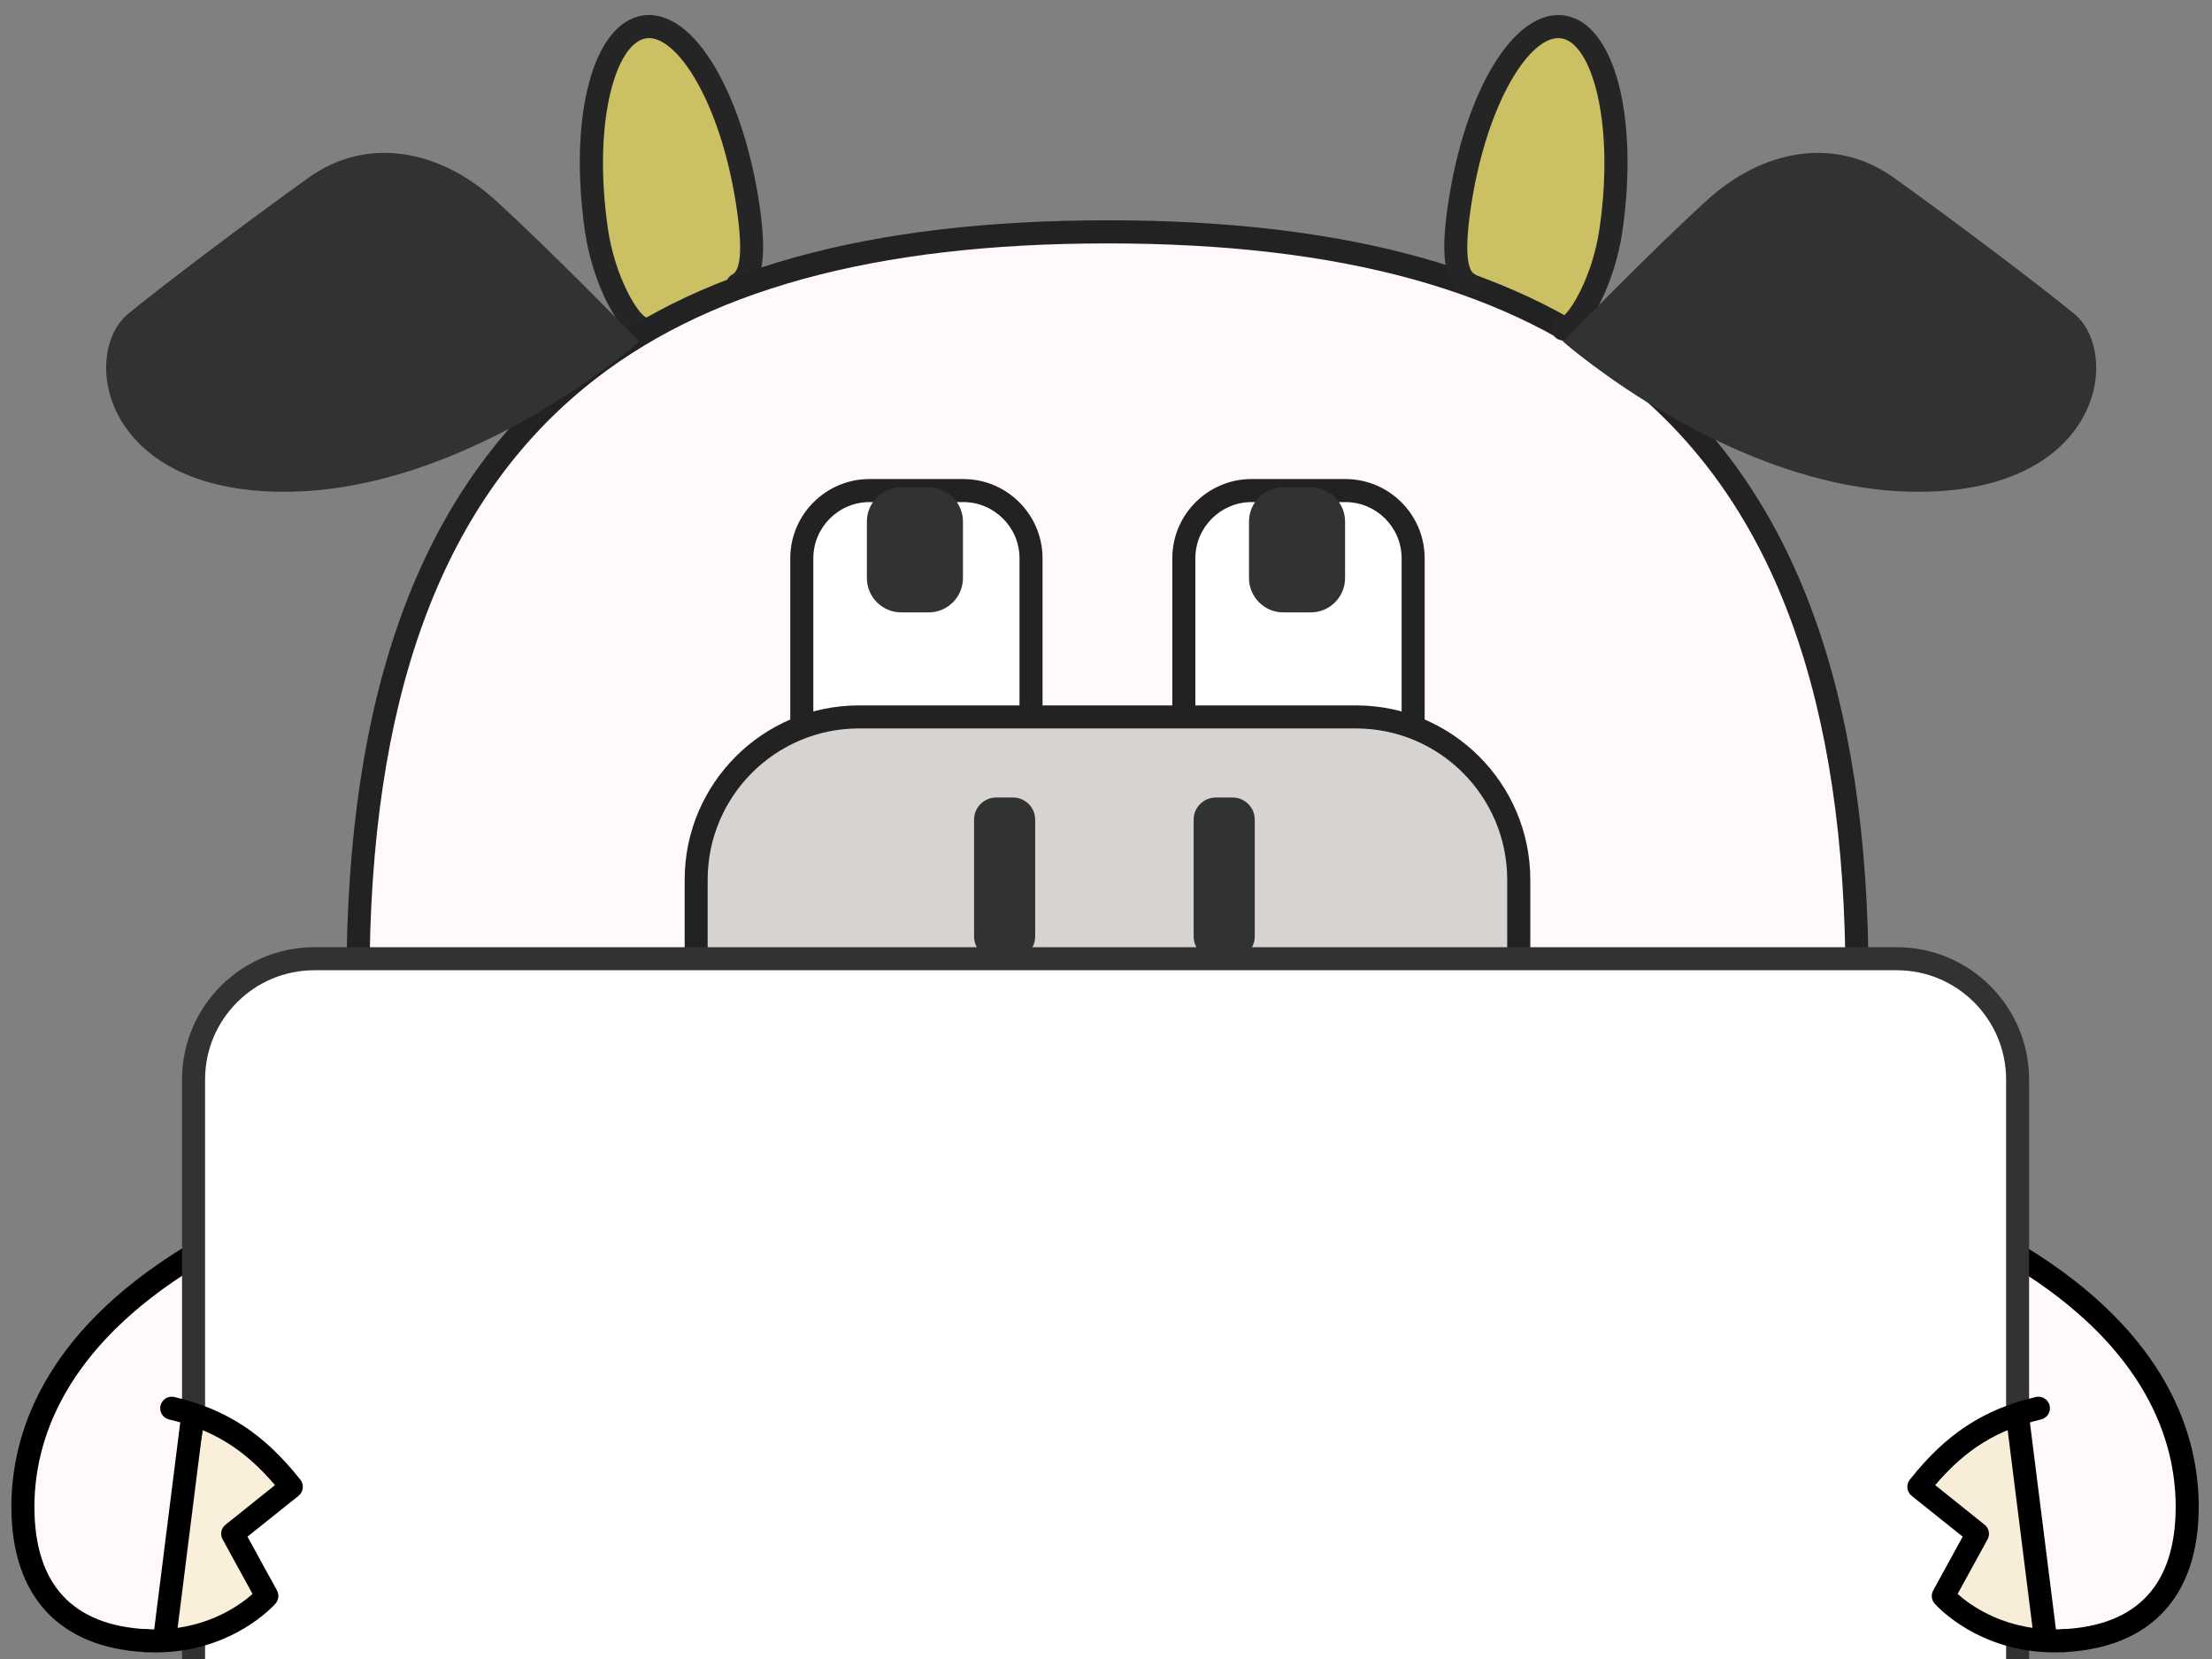
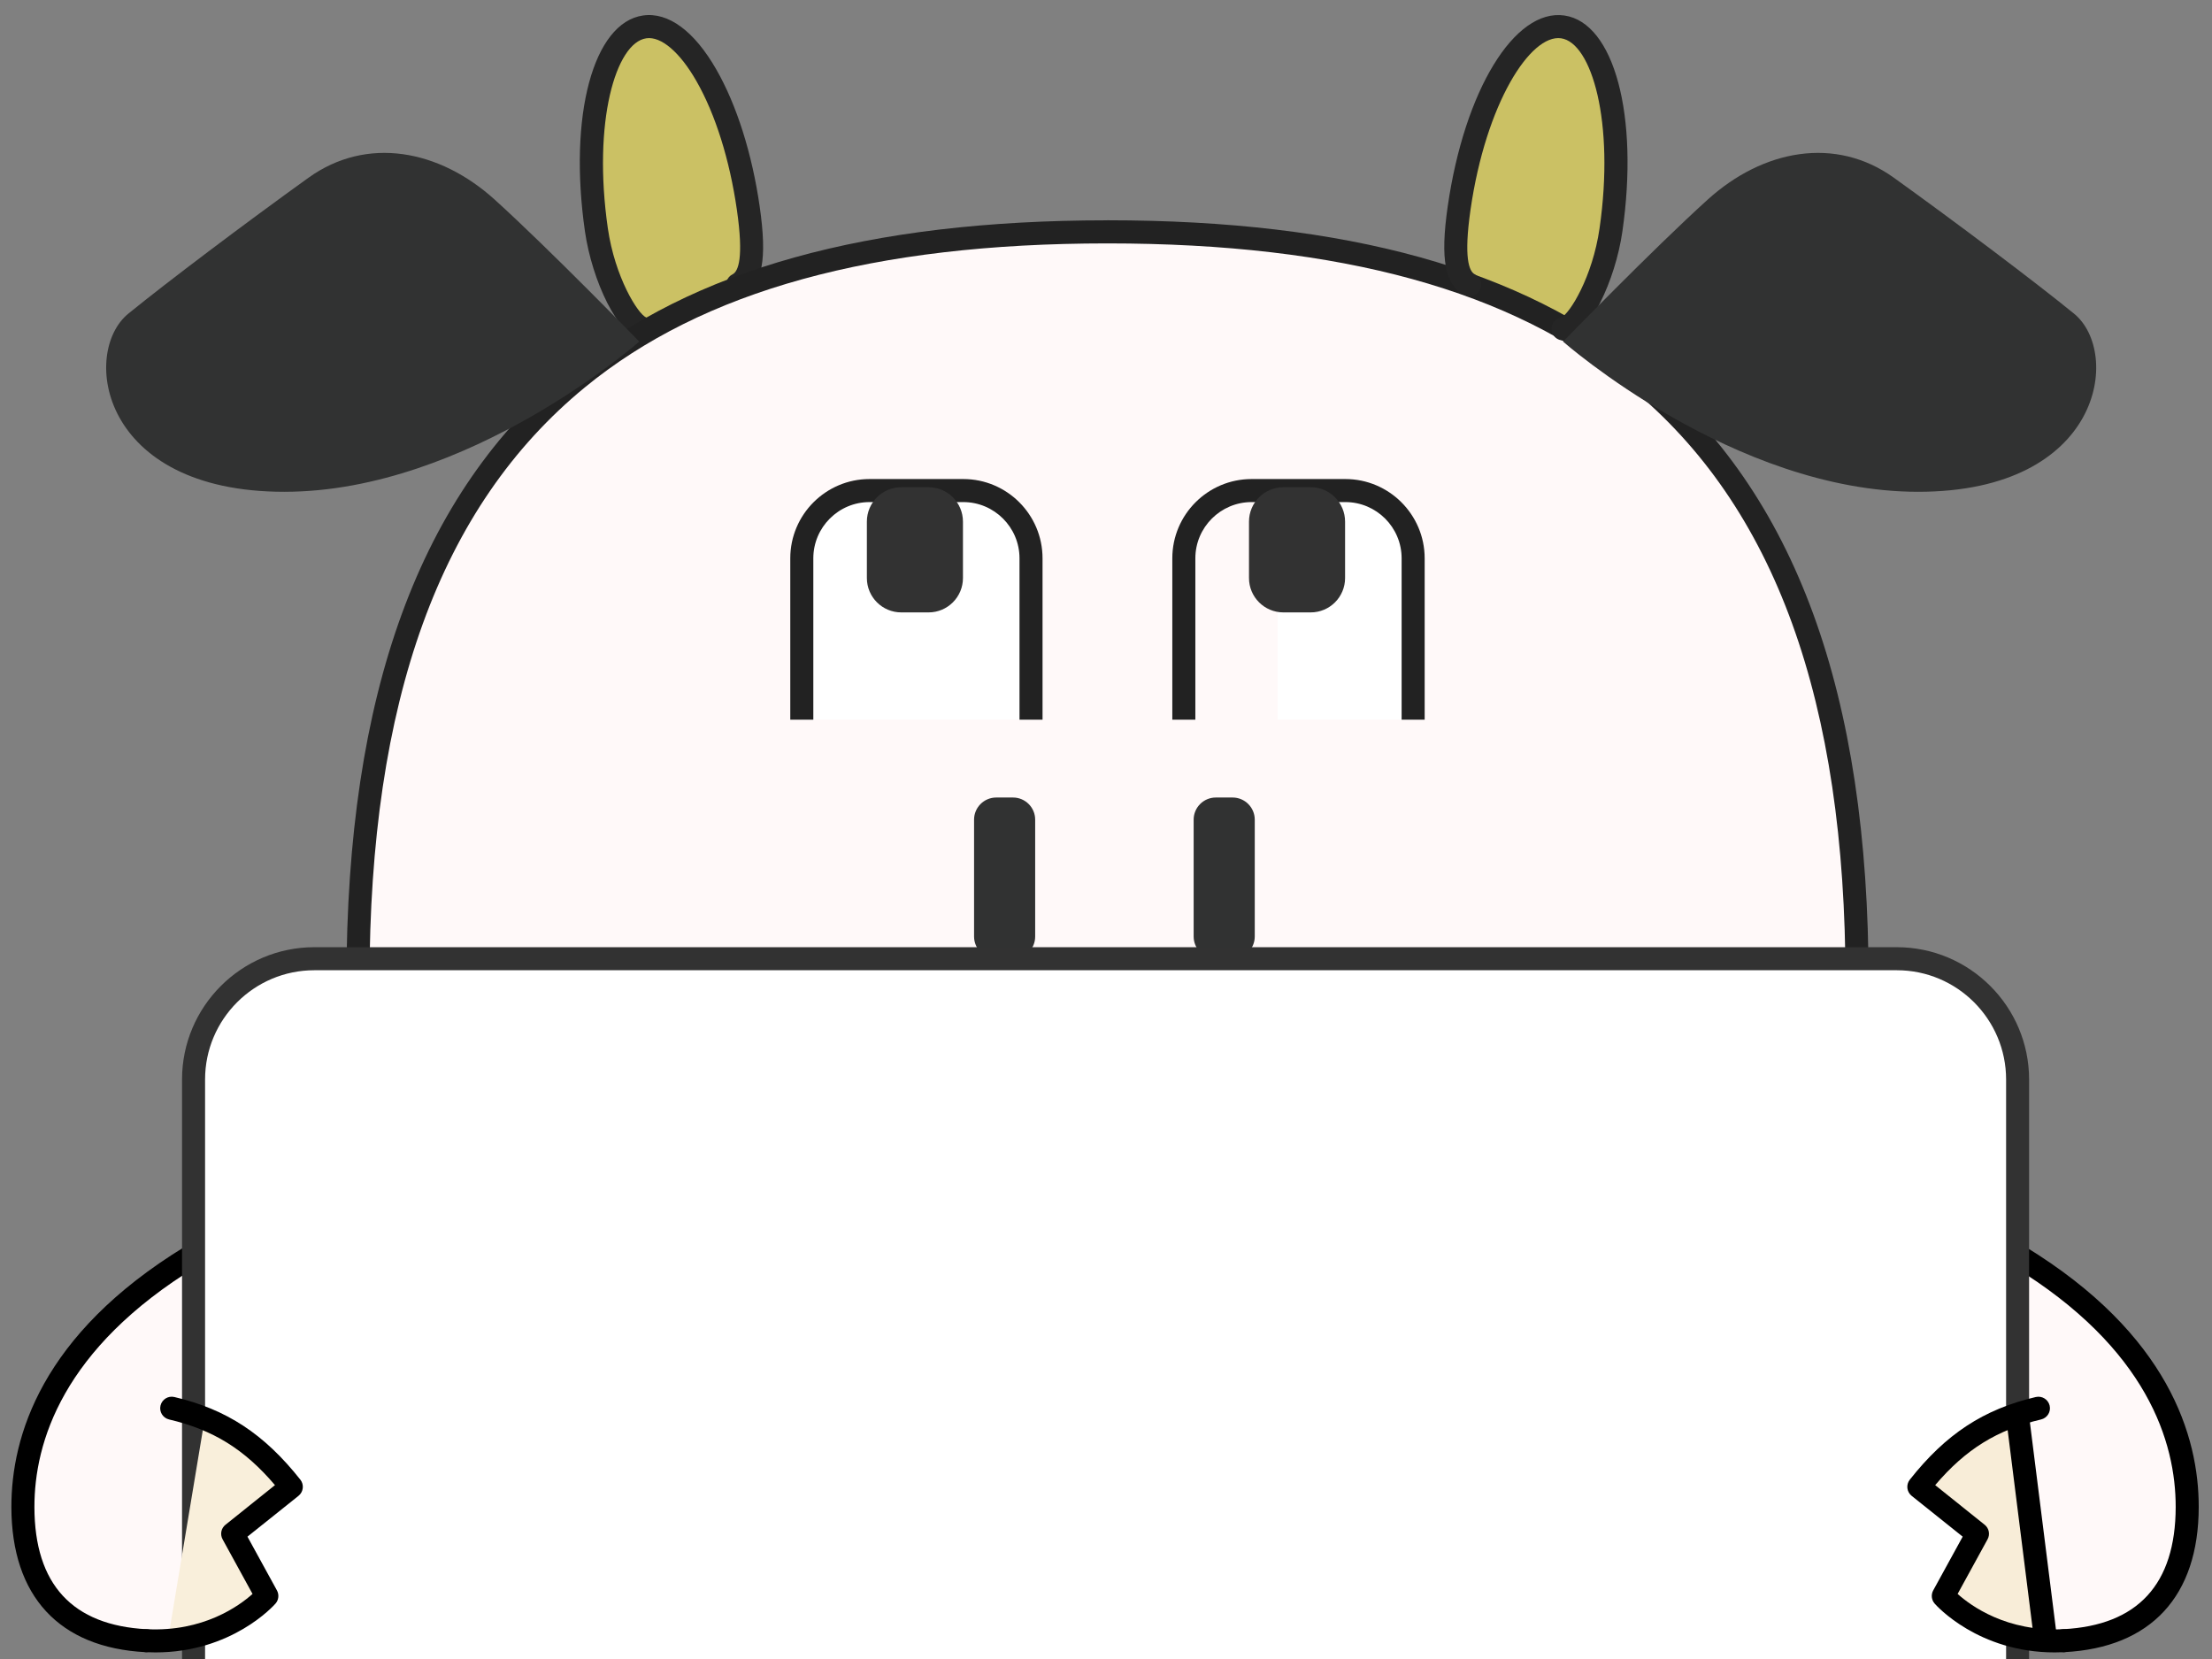
<svg xmlns="http://www.w3.org/2000/svg" version="1.1" id="レイヤー_1" x="0px" y="0px" viewBox="0 0 480 360" style="enable-background:new 0 0 480 360;" xml:space="preserve">
  <rect x="0" y="0" width="480" height="360" fill="#808080" stroke="none" />
  <style type="text/css">
	.st0{fill:#CBC164;}
	.st1{fill:#FFF9F9;}
	.st2{fill:#FFFFFF;}
	.st3{fill:#D6D3D0;}
	.st4{fill:#222222;}
	.st5{fill:#313232;}
	.st6{fill:#252525;}
	.st7{fill:#323232;}
	.st8{fill:none;stroke:#000000;stroke-width:5;stroke-linecap:round;stroke-linejoin:round;stroke-miterlimit:10;}
	.st9{fill:#FFFFFF;stroke:#000000;stroke-width:5;stroke-linecap:round;stroke-linejoin:round;stroke-miterlimit:10;}
	.st10{fill:#F8EDD8;}
	.st11{fill:#F9EFDB;}
	.st12{fill:#202020;}
	.st13{fill:#D8D4D1;}
	.st14{fill:#D57869;}
	.st15{fill:#9C99A4;}
	.st16{fill:#FDF8F9;}
</style>
  <path class="st0" d="M160.07,61.77c2.72-1.35,3.92-5.39,2.31-16.61C159.06,22.13,149,4.52,139.9,5.83s-13.79,21.04-10.47,44.06  c1.65,11.43,7.33,21.04,10.39,21.47" />
  <path class="st0" d="M318.93,61.77c-2.72-1.35-3.92-5.39-2.31-16.61C319.94,22.13,330,4.52,339.1,5.83  c9.1,1.31,13.79,21.04,10.47,44.06c-1.65,11.43-7.33,21.04-10.39,21.47" />
  <path class="st1" d="M399.24,367.63c4.3-59.24,3.73-118.97,3.73-154.65c0-132.03-72.81-162.65-162.63-162.66v0c0,0-0.01,0-0.01,0  s-0.01,0-0.01,0v0C150.49,50.33,77.68,80.95,77.68,212.98c0,35.7-0.57,95.46,3.73,154.73" />
-   <path class="st2" d="M306.65,156.17v-35.02c0-8.12-6.58-14.7-14.7-14.7H271.6c-8.12,0-14.7,6.58-14.7,14.7v35.02" />
-   <path class="st3" d="M312.94,227.33H167.69c-9.14,0-16.62-7.48-16.62-16.62v-19.82c0-19.43,15.89-35.32,35.32-35.32h107.86  c19.43,0,35.32,15.89,35.32,35.32v19.82C329.57,219.85,322.09,227.33,312.94,227.33z" />
+   <path class="st2" d="M306.65,156.17v-35.02c0-8.12-6.58-14.7-14.7-14.7c-8.12,0-14.7,6.58-14.7,14.7v35.02" />
  <path class="st2" d="M223.73,156.17v-35.02c0-8.12-6.58-14.7-14.7-14.7h-20.35c-8.12,0-14.7,6.58-14.7,14.7v35.02" />
-   <path class="st4" d="M312.94,229.83H167.69c-10.54,0-19.12-8.58-19.12-19.12v-19.82c0-20.85,16.97-37.82,37.82-37.82h107.86  c20.85,0,37.82,16.97,37.82,37.82v19.82C332.07,221.25,323.49,229.83,312.94,229.83z M186.38,158.07  c-18.1,0-32.82,14.72-32.82,32.82v19.82c0,7.79,6.34,14.12,14.12,14.12h145.26c7.79,0,14.12-6.34,14.12-14.12v-19.82  c0-18.1-14.72-32.82-32.82-32.82H186.38z" />
  <path class="st5" d="M267.48,208.03h-3.66c-2.64,0-4.8-2.16-4.8-4.8v-25.37c0-2.64,2.16-4.8,4.8-4.8h3.66c2.64,0,4.8,2.16,4.8,4.8  v25.37C272.28,205.87,270.12,208.03,267.48,208.03z" />
  <path class="st5" d="M219.83,208.03h-3.66c-2.64,0-4.8-2.16-4.8-4.8v-25.37c0-2.64,2.16-4.8,4.8-4.8h3.66c2.64,0,4.8,2.16,4.8,4.8  v25.37C224.64,205.87,222.47,208.03,219.83,208.03z" />
  <path class="st5" d="M241.22,336.83c-1.46,19.82-26.09,23.06-49.88,21.31c-23.79-1.75-37.73-7.84-36.27-27.66  c1.46-19.82,21.93-34.47,45.72-32.72S242.68,317.01,241.22,336.83z" />
  <path class="st5" d="M155.36,284.33c0,10.78-13.19,13.52-26.13,13.52c-12.94,0-20.73-5.99-20.73-16.77  c0-10.78,10.49-16.27,23.43-16.27S155.36,273.54,155.36,284.33z" />
  <path class="st5" d="M66.81,318c0,6.87-4.46,8.61-8.82,8.61s-7-3.82-7-10.69c0-6.87,3.54-10.37,7.91-10.37S66.81,311.13,66.81,318z" />
  <path class="st6" d="M139.82,73.87c-0.11,0-0.23-0.01-0.35-0.02c-5.33-0.74-11.01-13.06-12.53-23.59  c-3.63-25.18,1.79-45.34,12.59-46.9c5.5-0.79,11.15,3.39,15.94,11.77c4.4,7.69,7.73,18.23,9.38,29.67  c1.66,11.53,0.6,17.09-3.67,19.21c-1.24,0.61-2.74,0.11-3.35-1.13c-0.61-1.24-0.11-2.74,1.13-3.35c1.26-0.63,2.45-3.57,0.94-14.02  c-1.56-10.83-4.67-20.74-8.77-27.9c-3.59-6.29-7.67-9.77-10.88-9.3c-6.62,0.95-11.68,18.12-8.35,41.23  c1.53,10.6,6.51,18.6,8.34,19.36c1.33,0.23,2.24,1.47,2.05,2.81C142.12,72.96,141.05,73.87,139.82,73.87z M140.27,68.92  L140.27,68.92L140.27,68.92z" />
  <path class="st4" d="M78.92,367.88c-3.89-53.51-3.81-107.76-3.75-143.66c0.01-3.97,0.01-7.72,0.01-11.25  c0-62.52,15.88-105.95,48.55-132.77c26.52-21.77,64.61-32.37,116.45-32.39l0.05-0.01l0.13,0c51.9,0.01,90.03,10.6,116.57,32.39  c32.67,26.82,48.55,70.25,48.55,132.77c0,3.52,0.01,7.28,0.01,11.25c0.05,35.88,0.13,90.1-3.75,143.59l-4.99-0.36  c3.87-53.3,3.79-107.41,3.73-143.22c-0.01-3.97-0.01-7.73-0.01-11.25c0-60.93-15.28-103.1-46.72-128.9  c-25.61-21.03-62.71-31.25-113.41-31.25l-0.14,0c-50.64,0.02-87.7,10.24-113.3,31.25c-31.44,25.81-46.72,67.97-46.72,128.9  c0,3.52-0.01,7.28-0.01,11.25c-0.05,35.83-0.13,89.97,3.74,143.29L78.92,367.88z" />
  <path class="st6" d="M339.18,73.87c-1.23,0-2.3-0.91-2.47-2.16c-0.19-1.34,0.73-2.58,2.05-2.81c1.83-0.76,6.82-8.77,8.34-19.36  c3.33-23.11-1.73-40.28-8.35-41.23c-6.63-0.95-16.32,14.09-19.65,37.2c-1.5,10.45-0.32,13.39,0.94,14.02  c1.24,0.61,1.74,2.11,1.13,3.35c-0.61,1.24-2.11,1.74-3.35,1.13c-4.27-2.12-5.33-7.68-3.67-19.21c3.63-25.18,14.5-42.99,25.31-41.44  c10.8,1.56,16.22,21.72,12.59,46.9c-1.52,10.53-7.2,22.85-12.53,23.59C339.41,73.86,339.29,73.87,339.18,73.87z M338.73,68.92  L338.73,68.92L338.73,68.92z" />
  <path class="st5" d="M339.19,74.13c0,0,19.39-19.97,31.38-30.82s27.72-13.85,40.4-4.74c13.7,9.84,30.8,22.73,39.08,29.48  c10.34,8.42,6.2,38.67-33.83,38.67S339.19,74.13,339.19,74.13z" />
  <path class="st5" d="M138.72,74.13c0,0-19.39-19.97-31.38-30.82s-27.72-13.85-40.4-4.74c-13.7,9.84-30.8,22.73-39.08,29.48  c-10.34,8.42-6.2,38.67,33.83,38.67S138.72,74.13,138.72,74.13z" />
  <path class="st4" d="M226.23,156.17h-5v-35.02c0-6.73-5.48-12.2-12.2-12.2h-20.34c-6.73,0-12.2,5.48-12.2,12.2v35.02h-5v-35.02  c0-9.49,7.72-17.2,17.2-17.2h20.34c9.49,0,17.2,7.72,17.2,17.2V156.17z" />
  <path class="st4" d="M309.15,156.17h-5v-35.02c0-6.73-5.48-12.2-12.21-12.2H271.6c-6.73,0-12.21,5.48-12.21,12.2v35.02h-5v-35.02  c0-9.49,7.72-17.2,17.21-17.2h20.34c9.49,0,17.21,7.72,17.21,17.2V156.17z" />
  <path class="st7" d="M201.5,105.73h-5.93c-4.12,0-7.46,3.34-7.46,7.46v12.24c0,4.12,3.34,7.46,7.46,7.46h5.93  c4.12,0,7.46-3.34,7.46-7.46V113.2C208.96,109.07,205.62,105.73,201.5,105.73z" />
  <path class="st7" d="M284.42,105.73h-5.93c-4.12,0-7.46,3.34-7.46,7.46v12.24c0,4.12,3.34,7.46,7.46,7.46h5.93  c4.12,0,7.46-3.34,7.46-7.46V113.2C291.88,109.07,288.54,105.73,284.42,105.73z" />
  <g>
    <path class="st1" d="M5.42,335.51c-0.61-3.46-0.6-7.17,0-11.01l0,0c3.25-19.31,17.87-56.46,73.88-68.53v80.2H51.22l5.45,10.72   c0,0-9.55,10.27-26.44,8.88c-14.65-1.21-22.58-9.13-24.68-19.6h-0.1C5.44,336.17,5.43,335.94,5.42,335.51z" />
    <path d="M31.75,358.52c-0.04,0-0.09,0-0.13,0c-18.77-0.96-29.12-12.14-29.15-31.48c-0.02-15.27,6.49-37.48,37.65-56.51   c1.18-0.72,2.72-0.35,3.44,0.83s0.35,2.72-0.83,3.44c-29.18,17.83-35.28,38.25-35.26,52.24c0.02,16.76,8.24,25.67,24.41,26.5   c1.38,0.07,2.44,1.25,2.37,2.62C34.18,357.48,33.07,358.52,31.75,358.52z" />
    <path class="st1" d="M474.17,335.51c0.61-3.46,0.6-7.17,0-11.01l0,0c-3.25-19.31-17.87-56.46-73.88-68.53v80.2h28.09l-5.45,10.72   c0,0,9.55,10.27,26.44,8.88c14.65-1.21,22.58-9.13,24.68-19.6h0.1C474.15,336.17,474.17,335.94,474.17,335.51z" />
    <path d="M447.84,358.52c-1.32,0-2.43-1.04-2.5-2.37c-0.07-1.38,0.99-2.55,2.37-2.62c16.17-0.83,24.38-9.74,24.41-26.5   c0.02-13.99-6.08-34.42-35.26-52.24c-1.18-0.72-1.55-2.26-0.83-3.44c0.72-1.18,2.26-1.55,3.44-0.83   c31.16,19.04,37.67,41.24,37.65,56.51c-0.03,19.34-10.38,30.52-29.15,31.48C447.93,358.52,447.89,358.52,447.84,358.52z" />
    <g>
      <path class="st2" d="M41.99,367.7V234.25c0-14.48,11.74-26.21,26.21-26.21H411.6c14.48,0,26.21,11.74,26.21,26.21V367.7" />
      <path class="st7" d="M437.82,370.2c-1.38,0-2.5-1.12-2.5-2.5V234.25c0-13.08-10.64-23.71-23.71-23.71H68.21    c-13.08,0-23.71,10.64-23.71,23.71V367.7c0,1.38-1.12,2.5-2.5,2.5s-2.5-1.12-2.5-2.5V234.25c0-15.83,12.88-28.71,28.71-28.71    H411.6c15.83,0,28.71,12.88,28.71,28.71V367.7C440.32,369.08,439.2,370.2,437.82,370.2z" />
    </g>
-     <path class="st1" d="M435.16,307.82c2.22-0.9,4.6-1.65,7.17-2.25" />
    <path class="st10" d="M443.89,355.74c-12.43-1.74-20.88-9.07-20.88-9.07l7.41-13.52l-12.72-10.18c5.52-6.99,11.28-11.77,18.78-14.8   " />
    <path d="M445.86,358.57c-16.58,0-25.66-10.15-26.05-10.6c-0.69-0.79-0.81-1.93-0.31-2.85l6.4-11.67l-11.08-8.86   c-1.07-0.86-1.25-2.42-0.4-3.5c7.83-9.91,16.01-15.28,27.34-17.94c1.35-0.31,2.69,0.52,3.01,1.86c0.32,1.34-0.52,2.69-1.86,3.01   c-9.52,2.24-16.33,6.43-22.98,14.25l10.74,8.6c0.95,0.76,1.21,2.09,0.63,3.15l-6.5,11.86c2.86,2.56,10.65,8.27,22.93,7.65   c1.4-0.07,2.55,0.99,2.62,2.37c0.07,1.38-0.99,2.55-2.37,2.62C447.26,358.55,446.55,358.57,445.86,358.57z" />
    <path d="M443.89,358.24c-1.24,0-2.32-0.92-2.48-2.19l-6.03-47.93c-0.17-1.37,0.8-2.62,2.17-2.79c1.37-0.18,2.62,0.8,2.79,2.17   l6.03,47.93c0.17,1.37-0.8,2.62-2.17,2.79C444.1,358.23,443.99,358.24,443.89,358.24z" />
    <path class="st1" d="M44.44,307.82c-2.22-0.9-4.6-1.65-7.17-2.25" />
    <path class="st11" d="M36.41,356.07c12.43-1.74,21.49-9.75,21.49-9.75l-7.41-13.52l12.72-10.18c-5.52-6.99-11.28-11.77-18.78-14.8" />
    <path d="M33.74,358.57c-0.69,0-1.4-0.02-2.12-0.05c-1.38-0.07-2.44-1.25-2.37-2.62c0.07-1.38,1.24-2.44,2.62-2.37   c12.25,0.62,20.06-5.08,22.93-7.65l-6.5-11.86c-0.58-1.07-0.32-2.4,0.63-3.15l10.74-8.6c-6.65-7.82-13.46-12.01-22.98-14.25   c-1.34-0.32-2.18-1.66-1.86-3.01c0.32-1.34,1.66-2.18,3.01-1.86c11.33,2.66,19.5,8.03,27.34,17.94c0.85,1.08,0.67,2.64-0.4,3.5   l-11.08,8.86l6.4,11.67c0.5,0.92,0.38,2.06-0.31,2.85C59.39,348.42,50.32,358.57,33.74,358.57z" />
-     <path d="M35.71,358.24c-0.1,0-0.21-0.01-0.31-0.02c-1.37-0.17-2.34-1.42-2.17-2.79l6.03-47.93c0.17-1.37,1.43-2.34,2.79-2.17   c1.37,0.17,2.34,1.42,2.17,2.79l-6.03,47.93C38.02,357.31,36.95,358.24,35.71,358.24z" />
  </g>
</svg>